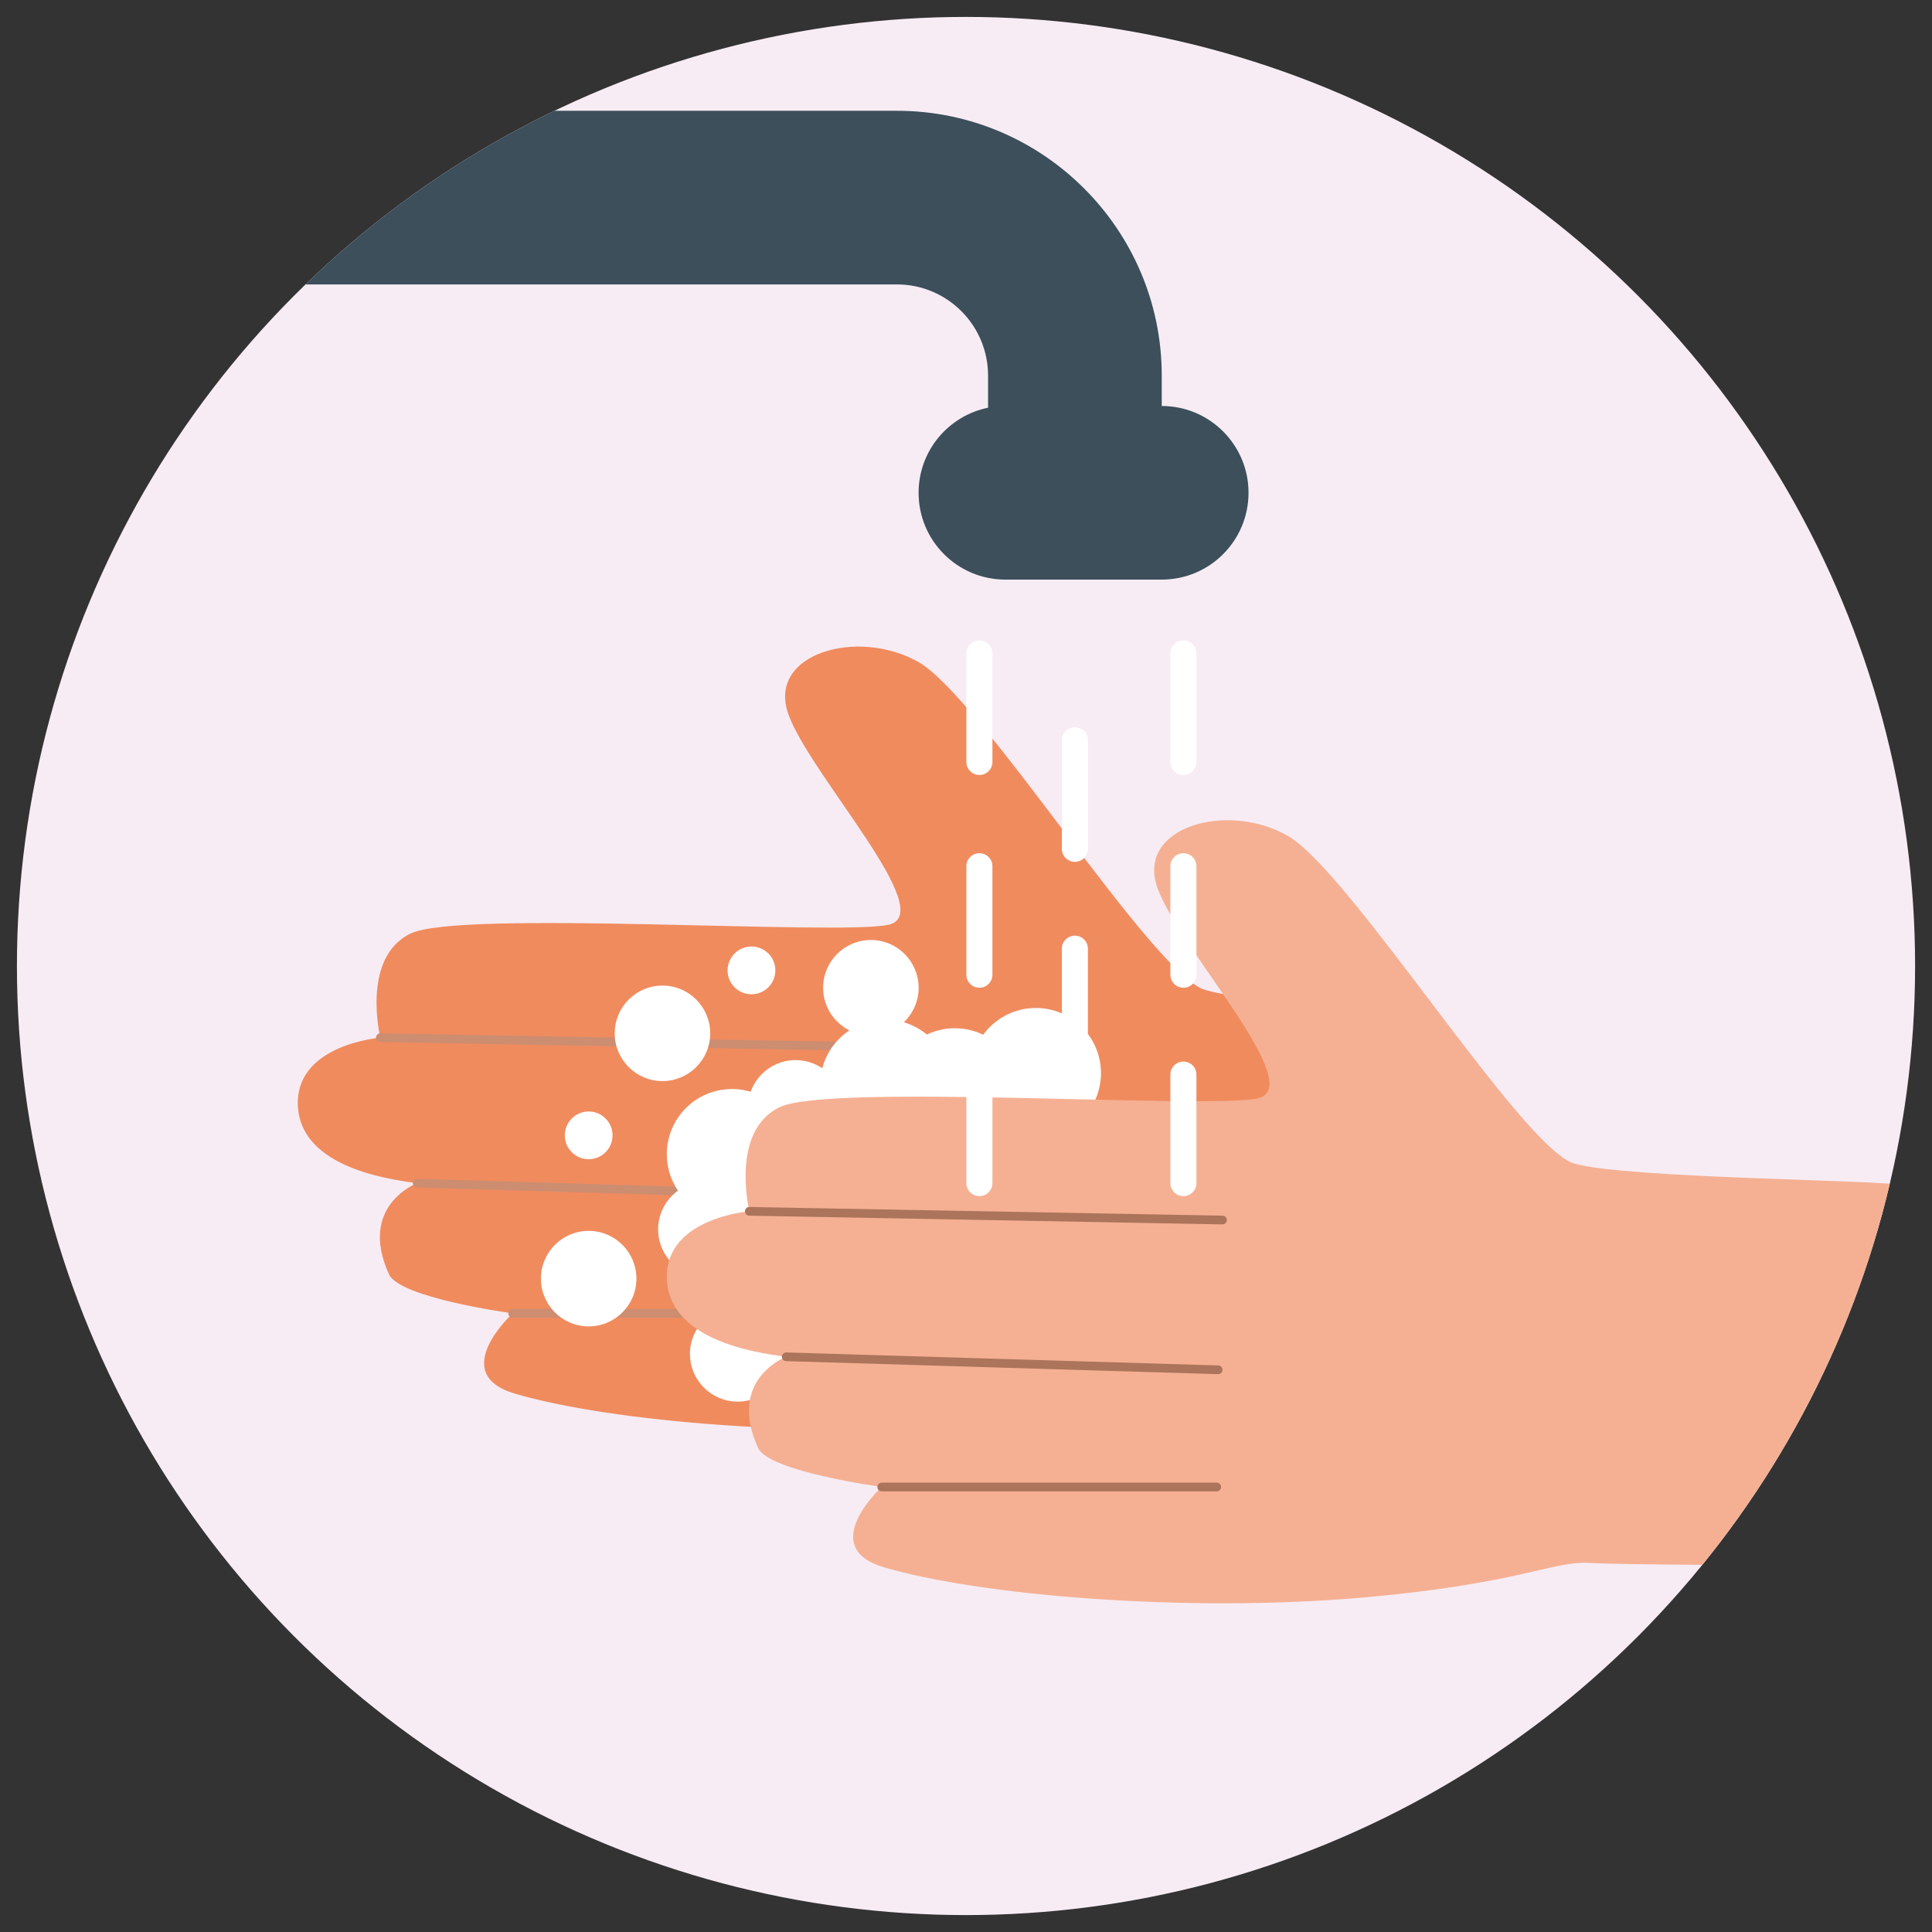
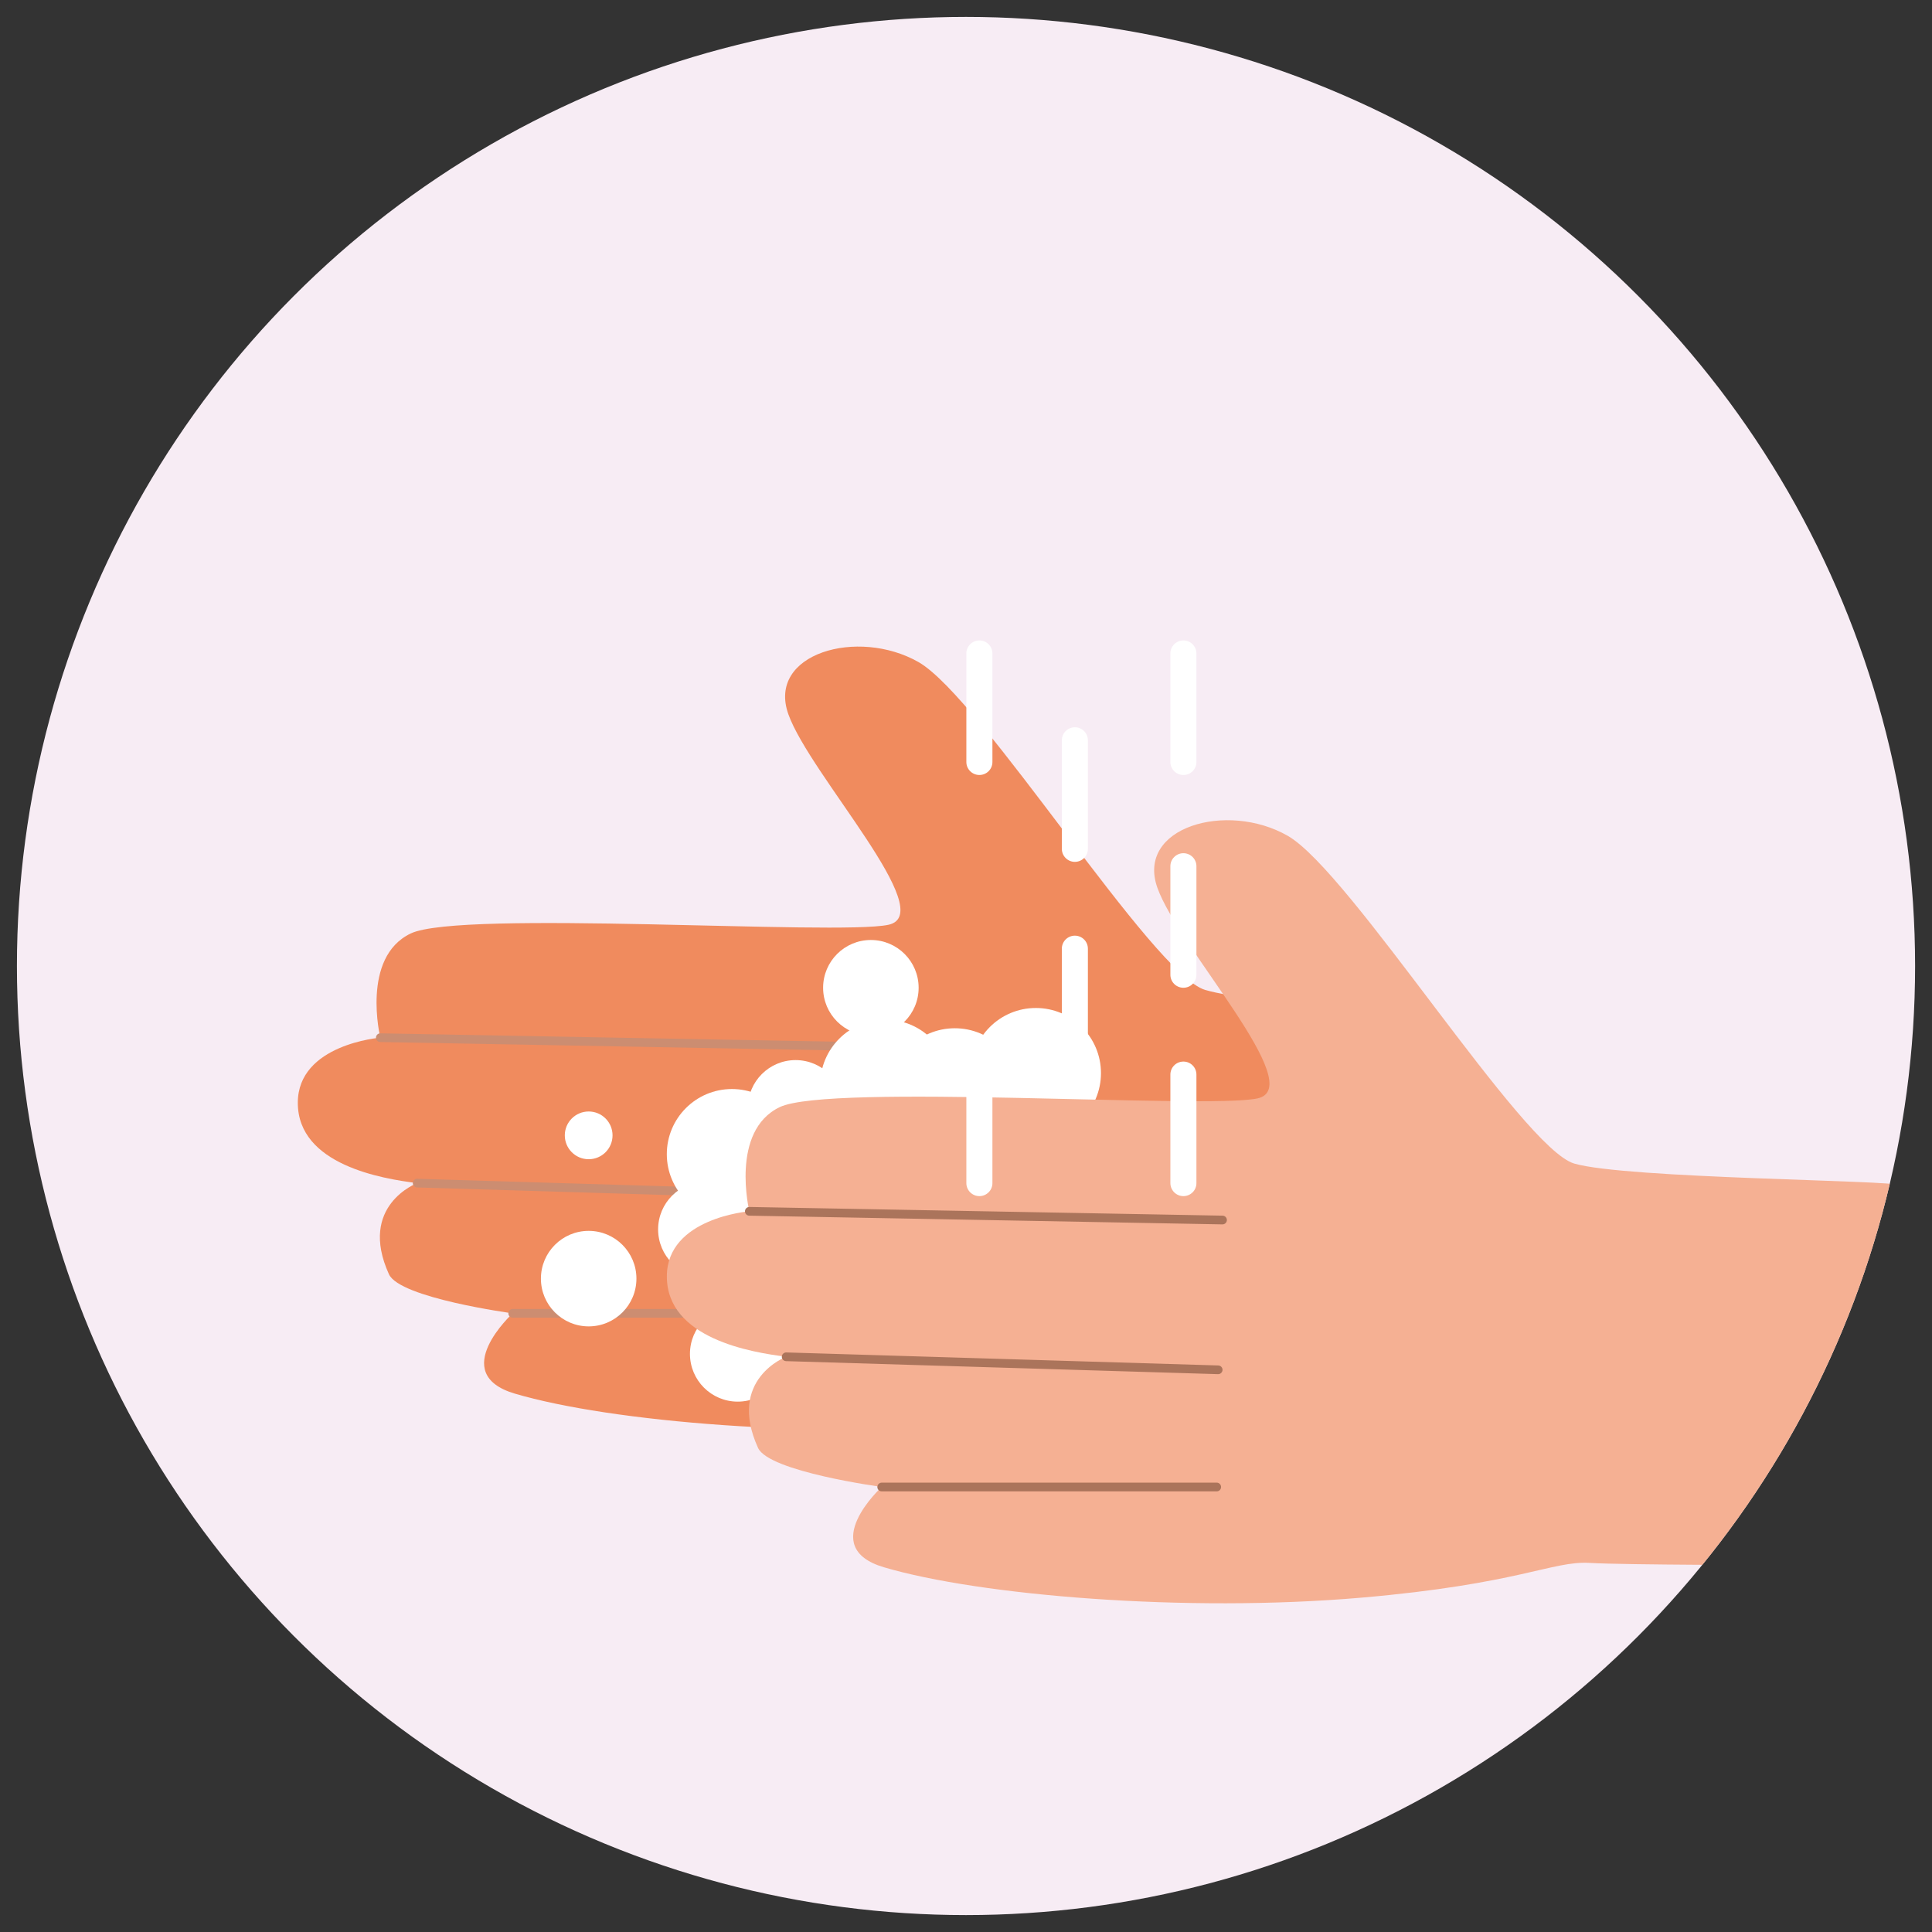
<svg xmlns="http://www.w3.org/2000/svg" xmlns:xlink="http://www.w3.org/1999/xlink" version="1.1" id="圖層_1" x="0px" y="0px" width="135px" height="135px" viewBox="0 0 135 135" enable-background="new 0 0 135 135" xml:space="preserve">
  <rect x="0" y="0" width="135" height="135" fill="#333333" stroke="none" />
  <g>
    <g>
      <g>
        <circle id="SVGID_1_" fill="#F7ECF4" cx="67.501" cy="67.5" r="66.318" />
      </g>
      <g>
        <g>
          <defs>
            <circle id="SVGID_2_" cx="67.501" cy="67.5" r="66.318" />
          </defs>
          <clipPath id="SVGID_3_">
            <use xlink:href="#SVGID_2_" overflow="visible" />
          </clipPath>
          <g clip-path="url(#SVGID_3_)">
            <g>
              <path fill="#F08B5E" d="M98.471,70.688c-0.314-0.361-10.619-0.455-14.259-1.516c-3.644-1.063-15.646-20.402-20.023-22.904        c-4.246-2.427-10.617-0.606-9.101,3.642c1.517,4.246,10.618,13.953,6.978,14.713c-3.641,0.758-29.881-1.063-33.369,0.605        c-3.488,1.668-2.123,7.28-2.123,7.28s-5.764,0.455-5.764,4.551c0,4.344,5.914,5.311,8.342,5.612c0,0-4.158,1.562-1.973,6.37        c0.76,1.669,8.646,2.73,8.646,2.73s-4.598,4.209,0.152,5.61c6.674,1.974,21.082,3.187,33.369,2.124        c10.984-0.947,13.348-2.578,15.926-2.428s13.199,0.152,13.199,0.152S99.378,71.75,98.471,70.688z" />
              <path fill="#CC8D71" d="M59.638,73.419c0,0-0.002,0-0.006,0l-33.064-0.606c-0.168-0.004-0.301-0.142-0.297-0.309        c0.002-0.166,0.138-0.299,0.303-0.299c0.002,0,0.004,0,0.006,0l33.064,0.605c0.168,0.004,0.301,0.143,0.299,0.311        C59.937,73.286,59.804,73.419,59.638,73.419z" />
              <path fill="#CC8D71" d="M59.335,83.885c-0.002,0-0.006,0-0.01,0l-30.184-0.91c-0.168-0.006-0.299-0.146-0.295-0.313        c0.006-0.163,0.139-0.294,0.303-0.294c0.004,0,0.007,0,0.011,0l30.185,0.909c0.168,0.007,0.299,0.146,0.293,0.313        C59.634,83.754,59.499,83.885,59.335,83.885z" />
              <path fill="#CC8D71" d="M59.233,92.075H35.824c-0.168,0-0.304-0.136-0.304-0.304s0.136-0.307,0.304-0.307h23.409        c0.168,0,0.303,0.139,0.303,0.307S59.401,92.075,59.233,92.075z" />
            </g>
            <circle fill="#FFFFFF" cx="51.144" cy="80.647" r="4.55" />
            <circle fill="#FFFFFF" cx="61.862" cy="75.795" r="4.55" />
            <circle fill="#FFFFFF" cx="66.718" cy="76.401" r="4.551" />
            <circle fill="#FFFFFF" cx="72.38" cy="74.985" r="4.551" />
            <circle fill="#FFFFFF" cx="49.323" cy="85.906" r="3.337" />
            <circle fill="#FFFFFF" cx="51.548" cy="94.603" r="3.337" />
            <circle fill="#FFFFFF" cx="55.593" cy="77.412" r="3.337" />
            <g>
              <path fill="#F5B093" d="M132.729,82.822c-0.313-0.363-19.092-0.455-22.73-1.518c-3.641-1.063-15.646-20.403-20.021-22.904        c-4.248-2.428-10.619-0.606-9.102,3.642c1.518,4.246,10.615,13.954,6.977,14.713c-3.639,0.758-29.88-1.063-33.369,0.605        c-3.488,1.668-2.123,7.281-2.123,7.281s-5.764,0.455-5.764,4.551c0,4.343,5.916,5.309,8.342,5.611        c0,0-4.158,1.561-1.971,6.369c0.758,1.67,8.645,2.729,8.645,2.729s-4.598,4.209,0.152,5.613        c6.673,1.971,21.083,3.186,33.369,2.123c10.982-0.949,13.348-2.58,15.926-2.428c2.58,0.15,13.197,0.15,13.197,0.15        S133.641,83.885,132.729,82.822z" />
              <path fill="#AB745B" d="M85.425,85.555c-0.002,0-0.004,0-0.006,0l-33.066-0.609c-0.168-0.004-0.301-0.141-0.297-0.309        c0.002-0.166,0.139-0.299,0.303-0.299c0.002,0,0.004,0,0.006,0l33.067,0.607c0.168,0.005,0.299,0.143,0.297,0.311        C85.725,85.422,85.589,85.555,85.425,85.555z" />
              <path fill="#AB745B" d="M85.122,96.02c-0.006,0-0.009,0-0.013,0l-30.183-0.91c-0.168-0.006-0.299-0.146-0.295-0.313        c0.006-0.163,0.141-0.294,0.305-0.294c0.002,0,0.006,0,0.008,0l30.186,0.91c0.168,0.006,0.3,0.146,0.295,0.313        C85.419,95.889,85.284,96.02,85.122,96.02z" />
              <path fill="#AB745B" d="M85.02,104.21H61.609c-0.168,0-0.303-0.136-0.303-0.304s0.135-0.305,0.303-0.305H85.02        c0.168,0,0.303,0.137,0.303,0.305S85.188,104.21,85.02,104.21z" />
            </g>
-             <path fill="#3C4F5B" d="M81.178,28.369v-2.124c0-10.204-8.302-18.504-18.505-18.504H5.968c-3.354,0-6.068,2.716-6.068,6.066       c0,3.352,2.717,6.067,6.068,6.067h56.705c3.512,0,6.369,2.855,6.369,6.369v2.246c-2.77,0.563-4.854,3.01-4.854,5.944       c0,3.353,2.715,6.067,6.066,6.067h10.922c3.352,0,6.066-2.716,6.066-6.067C87.243,31.086,84.527,28.369,81.178,28.369z" />
            <path fill="#FFFFFF" d="M68.436,54.153c-0.502,0-0.911-0.405-0.911-0.909v-7.582c0-0.504,0.408-0.91,0.911-0.91       c0.502,0,0.91,0.406,0.91,0.91v7.582C69.348,53.748,68.938,54.153,68.436,54.153z" />
-             <path fill="#FFFFFF" d="M68.436,69.02c-0.502,0-0.911-0.406-0.911-0.91v-7.583c0-0.502,0.408-0.908,0.911-0.908       c0.502,0,0.91,0.406,0.91,0.908v7.583C69.348,68.611,68.938,69.02,68.436,69.02z" />
            <path fill="#FFFFFF" d="M75.107,60.223c-0.502,0-0.91-0.408-0.91-0.91v-7.584c0-0.502,0.408-0.91,0.91-0.91       c0.504,0,0.91,0.408,0.91,0.91v7.584C76.02,59.813,75.611,60.223,75.107,60.223z" />
            <path fill="#FFFFFF" d="M68.436,83.58c-0.502,0-0.911-0.407-0.911-0.91v-7.583c0-0.503,0.408-0.909,0.911-0.909       c0.502,0,0.91,0.406,0.91,0.909v7.583C69.348,83.173,68.938,83.58,68.436,83.58z" />
            <path fill="#FFFFFF" d="M82.691,54.153c-0.502,0-0.91-0.405-0.91-0.909v-7.582c0-0.504,0.408-0.91,0.91-0.91       c0.504,0,0.91,0.406,0.91,0.91v7.582C83.604,53.748,83.195,54.153,82.691,54.153z" />
            <path fill="#FFFFFF" d="M82.691,69.02c-0.502,0-0.91-0.406-0.91-0.91v-7.583c0-0.502,0.408-0.908,0.91-0.908       c0.504,0,0.91,0.406,0.91,0.908v7.583C83.604,68.611,83.195,69.02,82.691,69.02z" />
            <path fill="#FFFFFF" d="M82.691,83.58c-0.502,0-0.91-0.407-0.91-0.91v-7.583c0-0.503,0.408-0.909,0.91-0.909       c0.504,0,0.91,0.406,0.91,0.909v7.583C83.604,83.173,83.195,83.58,82.691,83.58z" />
            <path fill="#FFFFFF" d="M75.107,74.783c-0.502,0-0.91-0.408-0.91-0.91v-7.584c0-0.502,0.408-0.909,0.91-0.909       c0.504,0,0.91,0.407,0.91,0.909v7.584C76.02,74.375,75.611,74.783,75.107,74.783z" />
            <circle fill="#FFFFFF" cx="60.853" cy="69.02" r="3.337" />
            <circle fill="#FFFFFF" cx="41.134" cy="89.345" r="3.337" />
-             <circle fill="#FFFFFF" cx="46.29" cy="72.205" r="3.337" />
            <circle fill="#FFFFFF" cx="41.134" cy="79.334" r="1.668" />
-             <circle fill="#FFFFFF" cx="52.509" cy="67.807" r="1.669" />
          </g>
        </g>
      </g>
    </g>
  </g>
</svg>